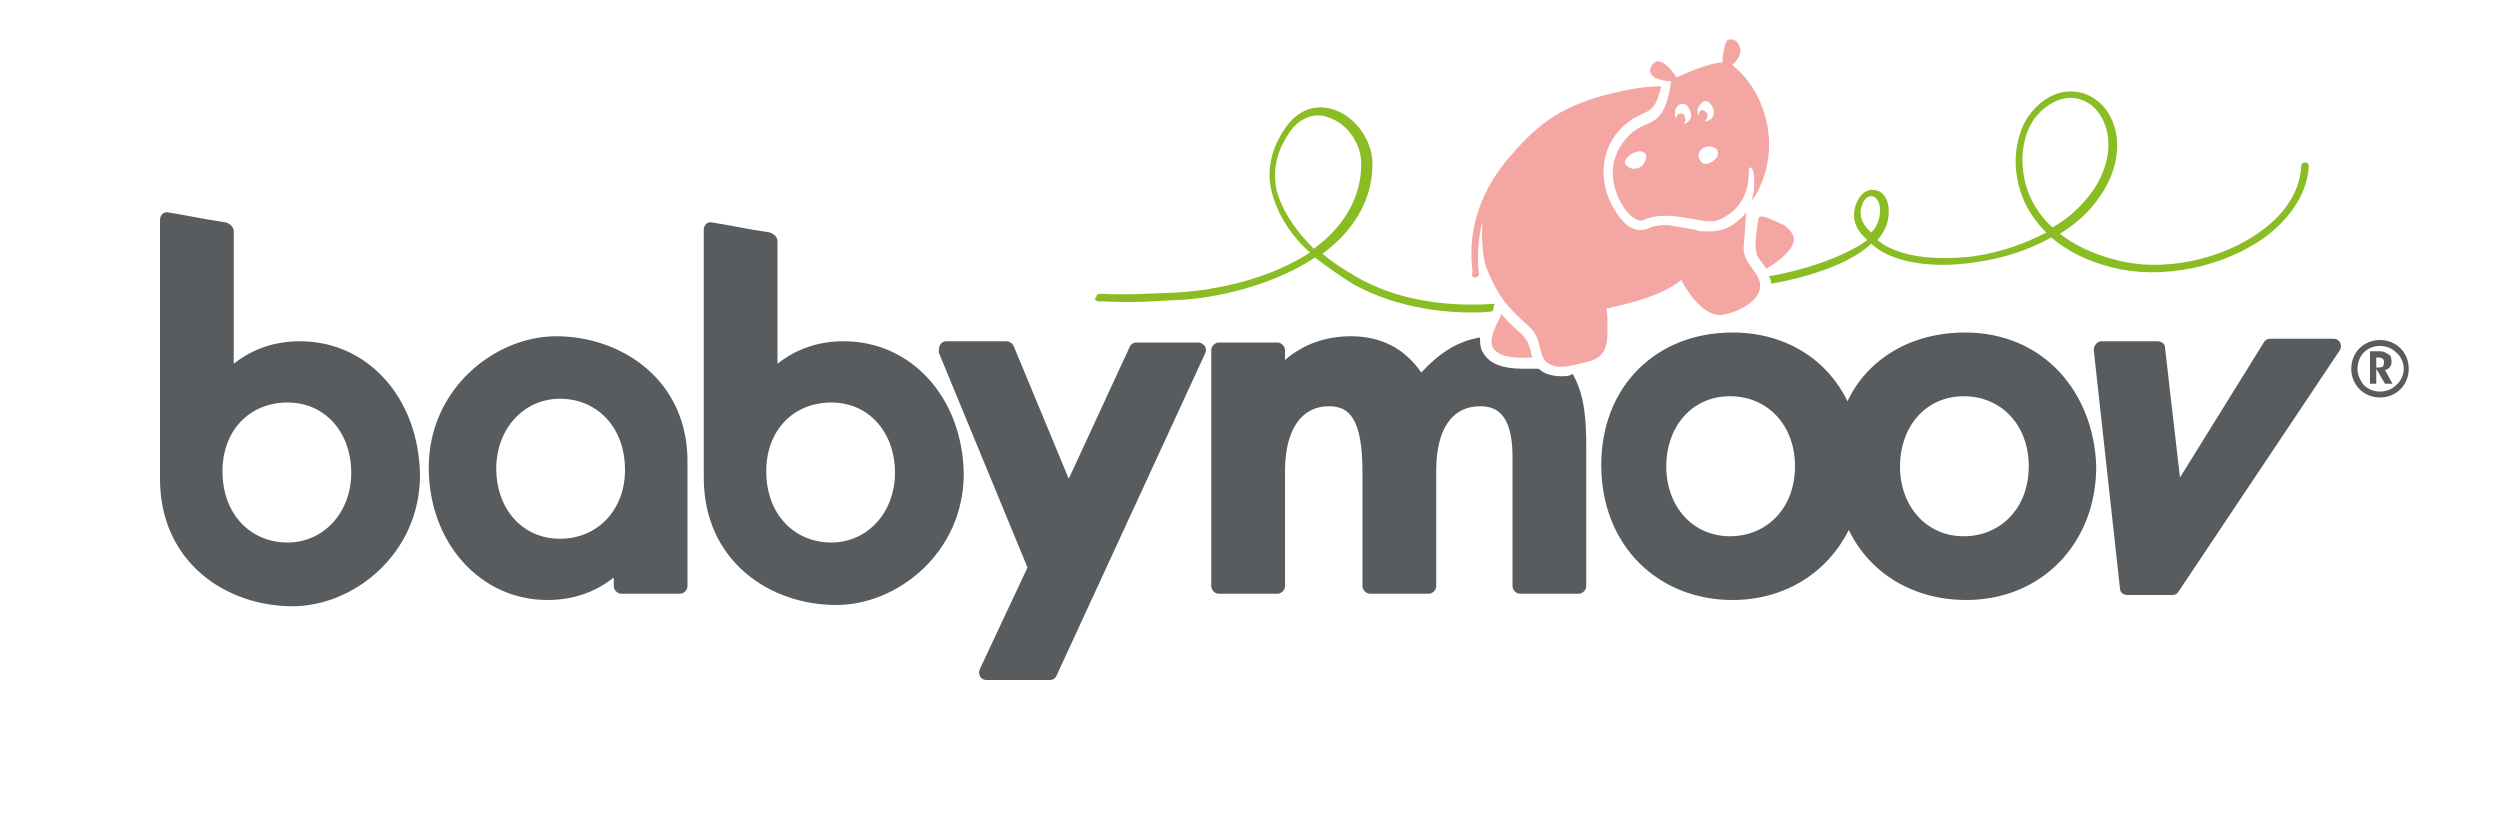
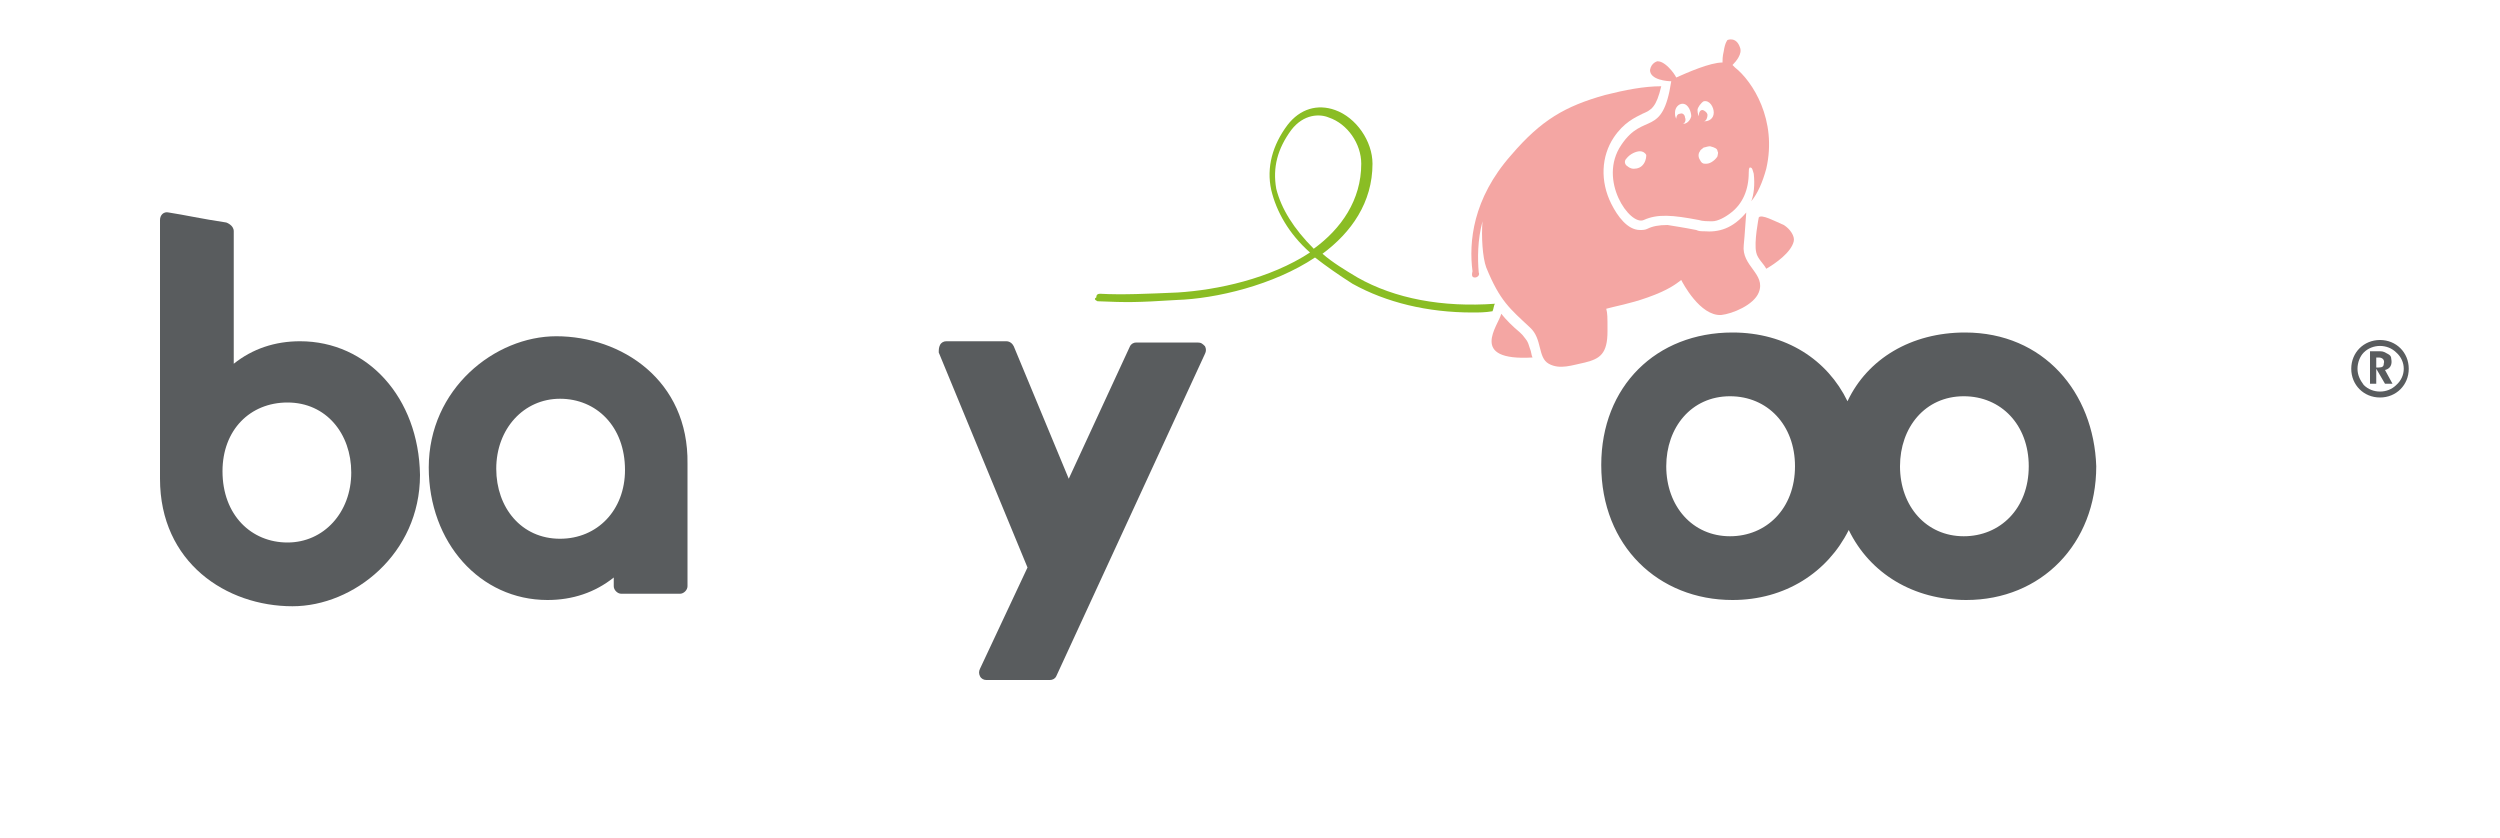
<svg xmlns="http://www.w3.org/2000/svg" version="1.1" id="Calque_3" x="0px" y="0px" viewBox="0 0 200 67" style="enable-background:new 0 0 200 67;" xml:space="preserve">
  <style type="text/css">
	.st0{fill:#595C5E;}
	.st1{fill:#F4A6A3;}
	.st2{fill:#8ABD24;}
</style>
  <g>
    <path class="st0" d="M190.8,29.6c0.4-0.1,0.6-0.4,0.5-0.9c0-0.2-0.1-0.3-0.3-0.4s-0.3-0.2-0.6-0.2h-0.8v2.6h0.5v-1.2l0.7,1.2h0.6   L190.8,29.6L190.8,29.6z M190.3,29.4h-0.2v-0.8h0.2c0.3,0,0.5,0.2,0.4,0.5C190.7,29.3,190.6,29.4,190.3,29.4z" />
    <path class="st0" d="M190.4,27.2c-1.3,0-2.3,1-2.3,2.3s1,2.3,2.3,2.3s2.3-1,2.3-2.3S191.7,27.2,190.4,27.2z M191.7,30.8   c-0.7,0.7-1.9,0.7-2.6,0c-0.3-0.4-0.5-0.8-0.5-1.3s0.2-1,0.5-1.3c0.7-0.7,1.9-0.7,2.6,0C192.5,28.9,192.5,30.1,191.7,30.8z" />
-     <path class="st0" d="M186.7,27.1h-5.1c-0.2,0-0.4,0.1-0.5,0.3l-6.7,10.8l-0.8-6.9l-0.4-3.5c0-0.3-0.3-0.5-0.6-0.5h-4.5   c-0.2,0-0.3,0.1-0.4,0.2c-0.1,0.1-0.2,0.3-0.2,0.5l2.1,19.1c0,0.3,0.3,0.5,0.6,0.5h3.6c0.2,0,0.4-0.1,0.5-0.3L187.2,28   c0.1-0.2,0.1-0.4,0-0.6C187.1,27.2,186.9,27.1,186.7,27.1z" />
    <path class="st0" d="M44.5,26.9c-4.9,0-10.2,4.2-10.2,10.5c0,6,4.1,10.6,9.5,10.6c2,0,3.8-0.6,5.3-1.8v0.7c0,0.3,0.3,0.6,0.6,0.6   h4.7c0.3,0,0.6-0.3,0.6-0.6v-9.8C55.1,30.4,49.7,26.9,44.5,26.9z M44.8,43.1c-3.1,0-5.1-2.5-5.1-5.6c0-3.2,2.2-5.6,5.1-5.6   c2.9,0,5.2,2.2,5.2,5.7C50,40.8,47.8,43.1,44.8,43.1z" />
    <path class="st0" d="M24,27.3c-2,0-3.8,0.6-5.3,1.8V18.5c0-0.5-0.6-0.7-0.6-0.7c-2-0.3-3.3-0.6-4.6-0.8c-0.4-0.1-0.7,0.2-0.7,0.6   v20.7c0,6.7,5.3,10.2,10.6,10.2c4.9,0,10.2-4.2,10.2-10.5C33.5,31.8,29.4,27.3,24,27.3z M23,43.4c-2.9,0-5.2-2.2-5.2-5.7   c0-3.3,2.2-5.5,5.2-5.5c3.1,0,5.1,2.5,5.1,5.6C28.1,41,25.9,43.4,23,43.4z" />
    <path class="st0" d="M95.8,27.4L95.8,27.4h-4.9c-0.2,0-0.4,0.1-0.5,0.3l-4.9,10.6l-4.4-10.6c-0.1-0.2-0.3-0.4-0.6-0.4h-4.8   c-0.2,0-0.4,0.1-0.5,0.3s-0.1,0.4-0.1,0.6l7.1,17.2l-3.8,8.1c-0.1,0.2-0.1,0.4,0,0.6c0.1,0.2,0.3,0.3,0.5,0.3H84   c0.2,0,0.4-0.1,0.5-0.3l11.9-25.8c0.1-0.2,0.1-0.4,0-0.6C96.2,27.5,96.1,27.4,95.8,27.4z" />
-     <path class="st0" d="M124.9,30.1c-0.5,0-1-0.1-1.4-0.3c0,0-0.3-0.2-0.4-0.3h-0.5c-0.2,0-0.5,0-0.7,0c-1.7,0-2.7-0.4-3.2-1.2   c-0.3-0.4-0.3-0.9-0.3-1.3c-1.8,0.3-3.2,1.2-4.7,2.8c-1.3-1.9-3.2-2.9-5.6-2.9c-2,0-3.8,0.6-5.3,1.9V28c0-0.3-0.3-0.6-0.6-0.6h-4.7   c-0.3,0-0.6,0.3-0.6,0.6v18.9c0,0.3,0.3,0.6,0.6,0.6h4.7c0.3,0,0.6-0.3,0.6-0.6v-9.2c0-3.3,1.3-5.2,3.5-5.2c1.6,0,2.7,0.9,2.7,5.3   v9.1c0,0.3,0.3,0.6,0.6,0.6h4.7c0.3,0,0.6-0.3,0.6-0.6v-9.3c0-3.3,1.3-5.1,3.5-5.1c1.1,0,2.6,0.4,2.6,4v10.4c0,0.3,0.3,0.6,0.6,0.6   h4.7c0.3,0,0.6-0.3,0.6-0.6V35.8c0-2.1-0.1-4.2-1.1-5.9C125.6,30.1,125.2,30.1,124.9,30.1z" />
-     <path class="st0" d="M67.5,27.3c-2,0-3.8,0.6-5.3,1.8v-9.8c0-0.5-0.6-0.7-0.6-0.7c-2-0.3-3.3-0.6-4.6-0.8c-0.4-0.1-0.7,0.2-0.7,0.6   v19.8c0,6.7,5.3,10.2,10.6,10.2c4.9,0,10.2-4.2,10.2-10.5C77,31.8,72.9,27.3,67.5,27.3z M66.5,43.4c-2.9,0-5.2-2.2-5.2-5.7   c0-3.3,2.2-5.5,5.2-5.5c3.1,0,5.1,2.5,5.1,5.6C71.6,41,69.4,43.4,66.5,43.4z" />
    <path class="st0" d="M157.2,26.6c-4.3,0-7.8,2.1-9.4,5.5c-1.6-3.3-4.9-5.5-9.2-5.5c-6.1,0-10.5,4.3-10.5,10.6   c0,6.5,4.6,10.8,10.5,10.8c4.2,0,7.6-2.2,9.3-5.6c1.7,3.5,5.2,5.6,9.4,5.6c6,0,10.4-4.5,10.4-10.7   C167.5,31.4,163.5,26.6,157.2,26.6z M138.4,42.9c-3,0-5.1-2.4-5.1-5.6c0-3.1,2-5.6,5.1-5.6c3,0,5.2,2.3,5.2,5.6   C143.6,40.7,141.3,42.9,138.4,42.9z M157.1,42.9c-3,0-5.1-2.4-5.1-5.6c0-3.1,2-5.6,5.1-5.6c3,0,5.2,2.3,5.2,5.6   C162.3,40.7,160,42.9,157.1,42.9z" />
    <path class="st1" d="M133.7,6.5c-0.7,4.6-2.2,2.4-4,5.1c-1.9,2.8,0.7,6.5,1.8,6s2.3-0.4,4.4,0c0.3,0.1,0.7,0.1,1.1,0.1   c0.4,0,1-0.3,1.5-0.7c0.9-0.7,1.4-1.8,1.4-3.2c0-0.1,0-0.4,0.1-0.4c0.2,0,0.2,0.2,0.3,0.5c0.1,0.9,0,1.7-0.2,2.2   c0.5-0.6,0.9-1.5,1.2-2.6c0.9-3.9-1.1-7-2.5-8.1l0,0c-0.1-0.1-0.1-0.1-0.2-0.2c0.3-0.3,0.8-0.9,0.6-1.4c-0.3-0.9-1-0.6-1-0.6   s-0.2,0.2-0.3,0.9c-0.1,0.4-0.1,0.7-0.1,0.9c-1,0-2.8,0.8-3.7,1.2c-0.1-0.2-0.3-0.5-0.6-0.8c-0.4-0.4-0.7-0.5-0.9-0.5   c0,0-0.5,0.1-0.6,0.7C132,6.4,133.4,6.5,133.7,6.5z M131.5,13.1c-0.2,0.3-0.5,0.4-0.8,0.4s-0.5-0.2-0.5-0.2   c-0.2-0.1-0.3-0.4-0.1-0.6c0.3-0.4,0.8-0.6,1.1-0.6c0.2,0,0.4,0.1,0.5,0.3C131.7,12.5,131.7,12.8,131.5,13.1z M137.4,12.1   c0.1,0.1,0,0.3,0,0.4c-0.1,0.2-0.5,0.6-0.9,0.6h-0.1c-0.2,0-0.3-0.1-0.4-0.3c-0.2-0.3-0.1-0.6,0-0.7c0-0.1,0.2-0.2,0.3-0.3   c0.1,0,0.3-0.1,0.5-0.1C137.2,11.8,137.4,11.9,137.4,12.1z M136.3,8.1c0.5-0.1,0.8,0.5,0.8,0.9l0,0c0,0.5-0.4,0.7-0.7,0.7h-0.1l0,0   c0.2,0,0.3-0.3,0.3-0.5s-0.3-0.4-0.4-0.4c-0.2,0-0.3,0.2-0.3,0.5c0,0-0.1-0.2-0.1-0.5C135.8,8.6,136.1,8.2,136.3,8.1z M134,9   c0-0.4,0.3-0.7,0.6-0.7c0.5,0,0.7,0.7,0.7,1c-0.1,0.4-0.4,0.6-0.6,0.6h-0.1c0.2,0,0.3-0.3,0.2-0.5c0-0.2-0.2-0.4-0.4-0.3   c-0.2,0-0.3,0.2-0.3,0.4C134,9.3,134,9.2,134,9z" />
    <path class="st1" d="M121.8,26.8l-0.2-0.2c-0.6-0.5-1.1-1-1.5-1.5c-0.2,0.9-2.7,3.8,2.5,3.5c-0.1-0.2-0.1-0.5-0.2-0.7   C122.2,27.2,122.1,27.2,121.8,26.8z" />
    <path class="st1" d="M140.7,17.4c0,0-0.4,2-0.2,2.8c0.1,0.5,0.6,0.9,0.8,1.3c0.7-0.4,2-1.3,2.2-2.2c0.1-0.4-0.3-1-0.8-1.3   C142,17.7,140.9,17.1,140.7,17.4z" />
    <path class="st1" d="M118,22.2L118,22.2c0.2,0,0.4-0.2,0.3-0.4c-0.1-1.1-0.1-2.6,0.3-4.1c-0.1,1.2,0,2.9,0.3,3.7   c1.1,2.7,1.9,3.3,3.5,4.8c1,0.9,0.6,2.4,1.5,2.9s1.9,0.1,2.9-0.1c1.2-0.3,1.8-0.7,1.8-2.5c0-1.2,0-1.4-0.1-1.8   c0.7-0.2,1.9-0.4,3.3-0.9c1.7-0.6,2.3-1.1,2.7-1.4c0.1,0.2,1.5,2.9,3.2,2.8c0.9-0.1,2.6-0.8,3-1.8c0.6-1.5-1.4-2.1-1.2-3.8   c0,0,0.1-1,0.2-2.6c-1.1,1.3-2.2,1.6-3.4,1.5c-0.2,0-0.4,0-0.6-0.1c-1-0.2-1.7-0.3-2.3-0.4c-0.7,0-1.2,0.1-1.6,0.3   c-0.2,0.1-0.4,0.1-0.6,0.1c-1,0-1.8-1.1-2.3-2.1c-0.9-1.8-0.8-3.8,0.2-5.3c0.8-1.2,1.7-1.6,2.3-1.9c0.7-0.3,1.1-0.5,1.5-2.2   c-1.4,0-2.9,0.3-4.5,0.7c-3.2,0.9-5.1,2-7.5,4.8c-3.1,3.5-3.4,7-3.1,9.3C117.7,22.1,117.8,22.2,118,22.2z" />
    <path class="st2" d="M87.8,24.1c2.4,0.1,3.1,0.1,6.3-0.1c3.2-0.1,7.8-1.2,11.1-3.4c0.9,0.7,1.9,1.4,3,2.1c2.7,1.5,6,2.3,9.6,2.3   c0.5,0,1,0,1.6-0.1c0.1-0.2,0.1-0.5,0.2-0.6c-4.2,0.3-8-0.4-11-2.1c-1-0.6-2-1.2-2.8-1.9c2.3-1.7,4-4.1,4-7.2c0-1.8-1.3-3.7-3-4.3   c-1.4-0.5-2.8-0.1-3.8,1.2c-1.2,1.6-1.7,3.4-1.3,5.2c0.4,1.7,1.4,3.5,3.1,5c-3.2,2.1-7.4,3-10.6,3.2c-2.4,0.1-4.4,0.2-6.2,0.1   c-0.2,0-0.3,0.1-0.3,0.3C87.5,23.9,87.6,24,87.8,24.1z M102.1,15.1L102.1,15.1c-0.3-1.7,0.1-3.2,1.2-4.7c1-1.3,2.3-1.3,3-1   c1.5,0.5,2.6,2.1,2.6,3.7c0,2.9-1.6,5.2-3.8,6.8C103.5,18.3,102.5,16.7,102.1,15.1z" />
    <path class="st2" d="M184.4,12.9L184.4,12.9L184.4,12.9z" />
-     <path class="st2" d="M141.5,22.1c0.1,0.1,0.2,0.4,0.2,0.6c2.3-0.4,6.1-1.4,8-3.2c1.6,1.5,4.8,2,8.2,1.5c2.3-0.3,4.4-1,6.2-2   c1.3,1.1,2.9,1.9,4.9,2.4c3.9,1,8.9,0,12.3-2.5c2.1-1.6,3.3-3.6,3.4-5.6c0-0.2-0.1-0.3-0.3-0.3s-0.3,0.1-0.3,0.3   c-0.1,1.9-1.2,3.7-3.1,5.1c-3.2,2.4-8,3.4-11.7,2.4c-2-0.5-3.5-1.3-4.5-2.1c1.3-0.8,2.4-1.8,3.2-3c2.2-3.2,1.5-6.4-0.3-7.7   c-1.3-1-3.5-1.1-5.2,1c-1,1.2-1.7,3.6-0.9,6.2c0.4,1.3,1.1,2.4,2.1,3.4c-1.7,0.9-3.7,1.6-5.8,1.9c-3.2,0.4-6.2,0-7.7-1.3   c0.6-0.7,0.9-1.4,0.9-2.3c0-1.1-0.6-1.7-1.2-1.7c-0.5-0.1-1.2,0.3-1.5,1.4c-0.3,1.2,0.3,2,1,2.6C147.5,20.6,144,21.7,141.5,22.1z    M162.1,14.9c-0.7-2.4-0.1-4.5,0.8-5.6c1.2-1.4,2.9-2,4.4-0.9c1.5,1.2,2.1,4,0.1,6.9c-0.8,1.1-1.8,2.1-3.2,2.9   C163,17.1,162.4,15.9,162.1,14.9z M148.9,16.6c0.2-0.7,0.5-0.9,0.8-0.9s0.7,0.3,0.7,1.1c0,0.7-0.2,1.3-0.7,1.8l0,0   C149.1,18.1,148.7,17.4,148.9,16.6z" />
  </g>
</svg>